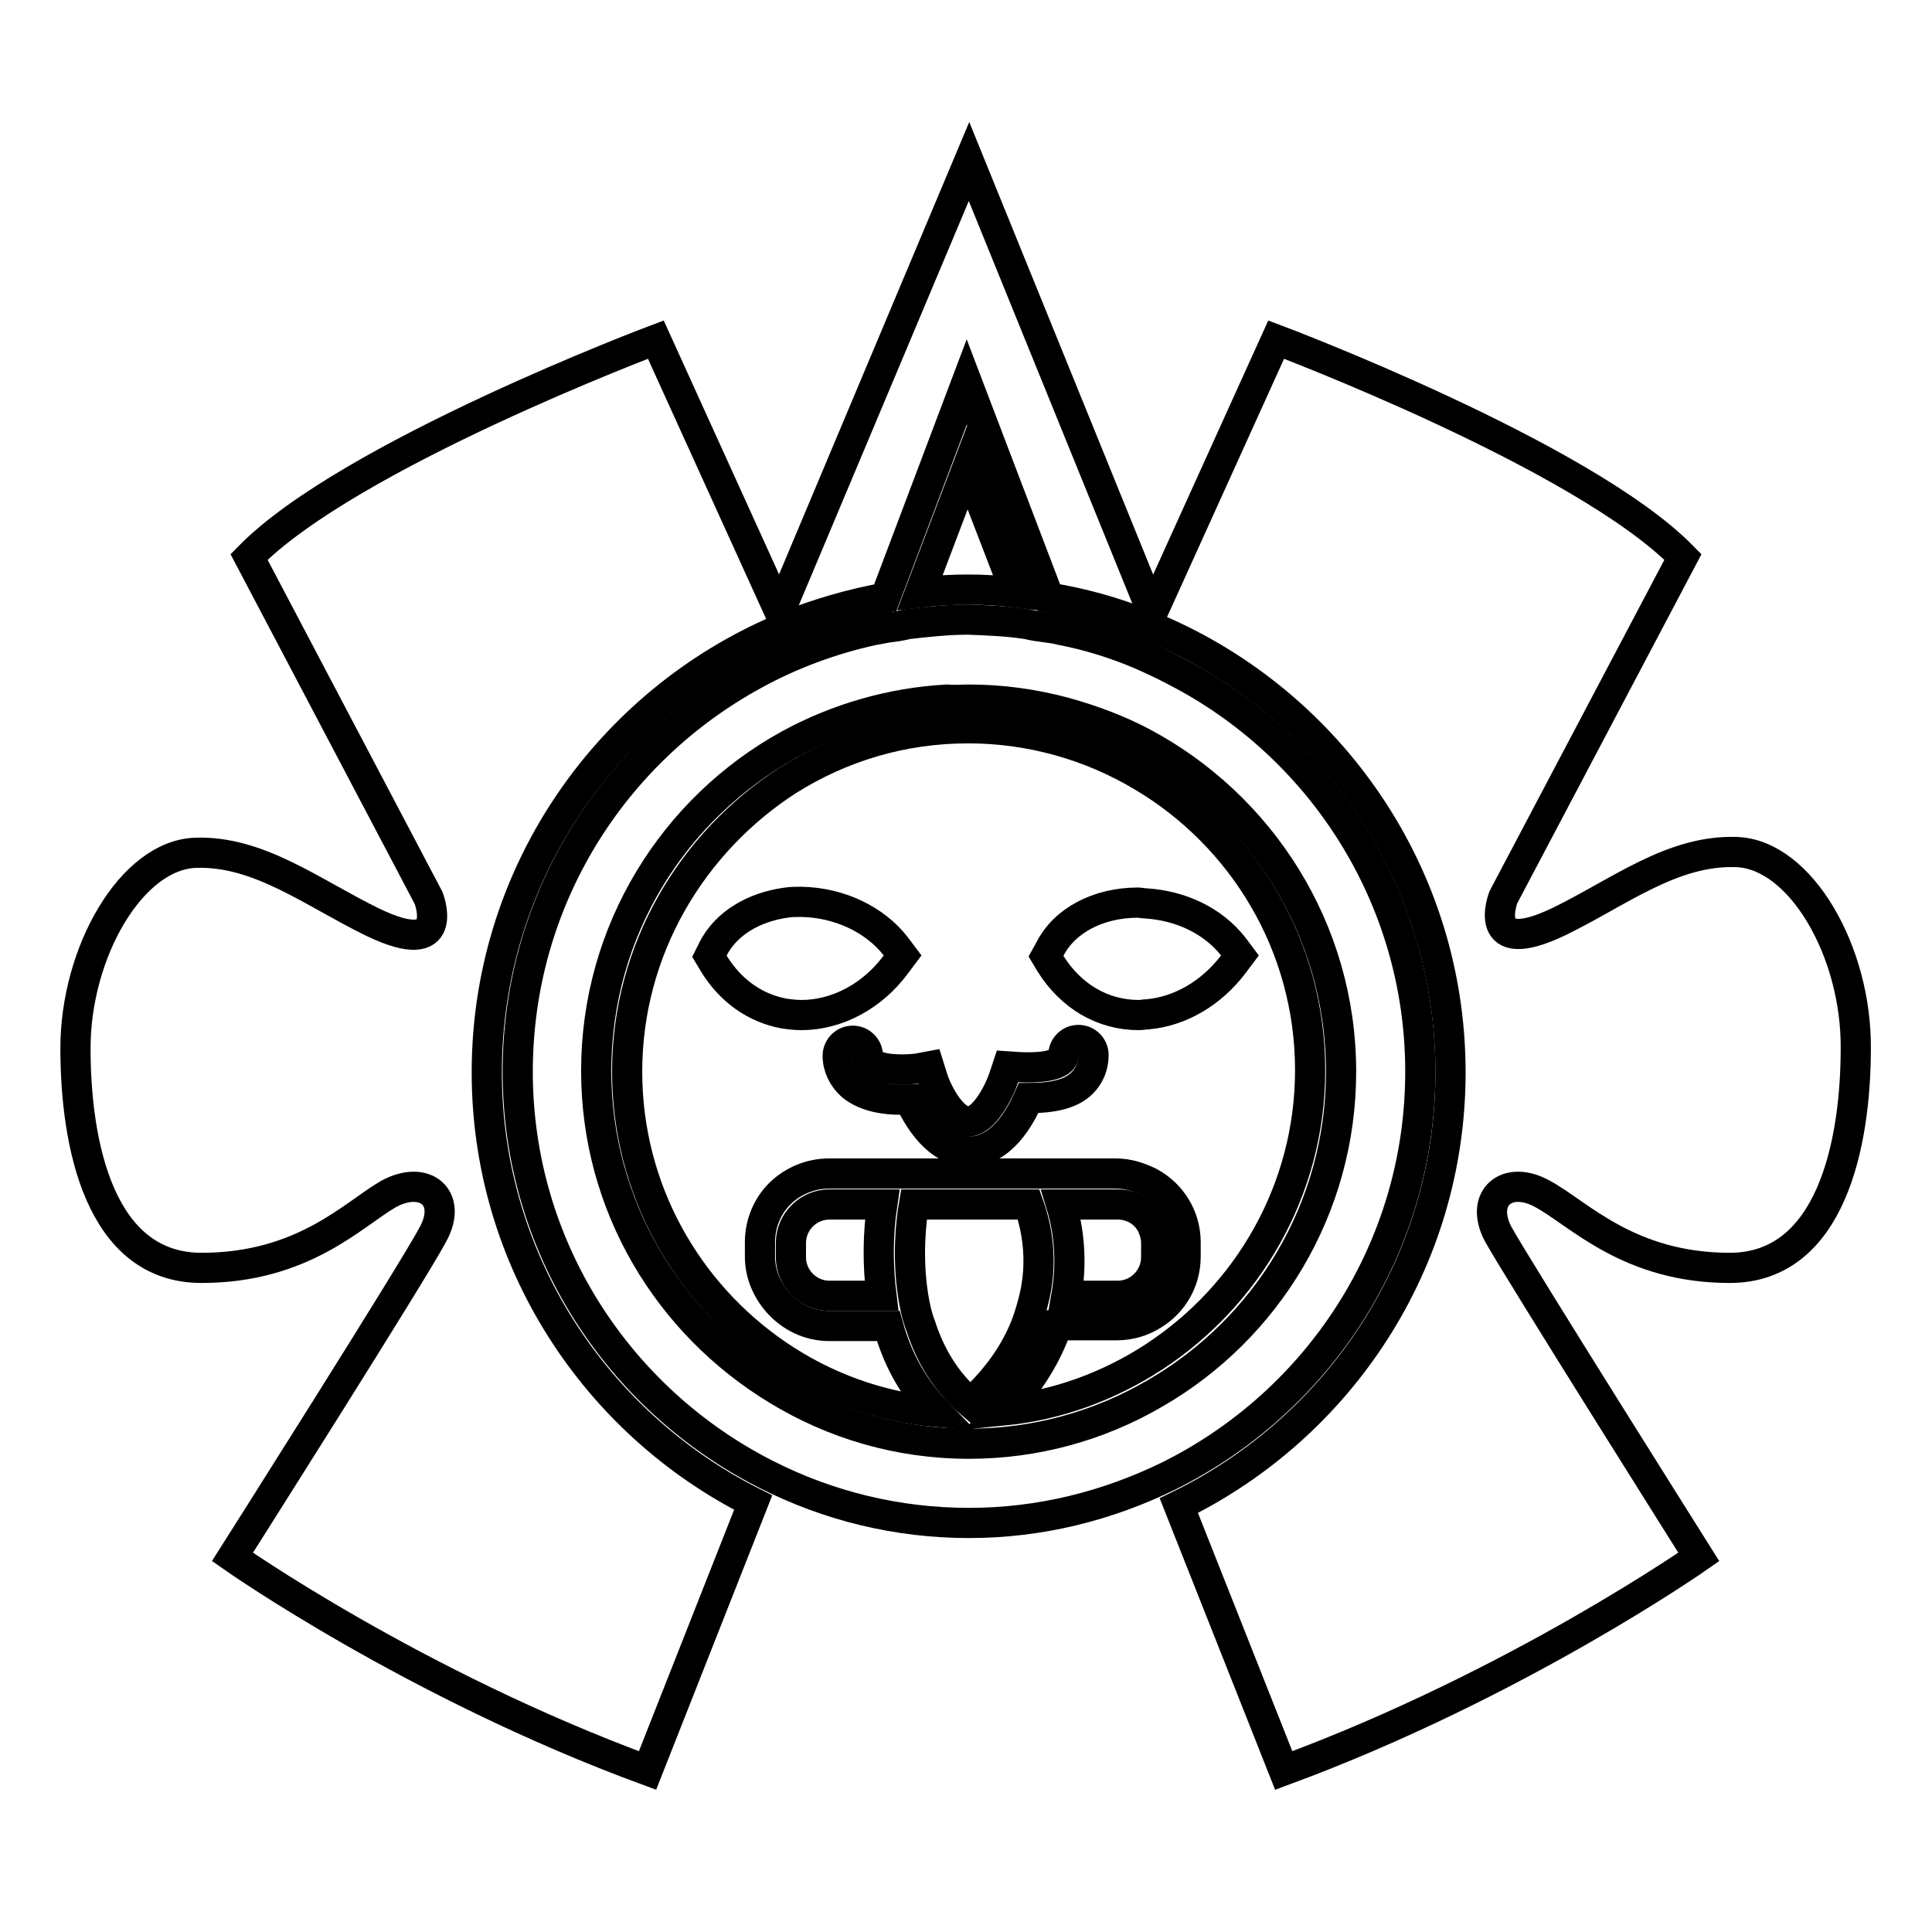
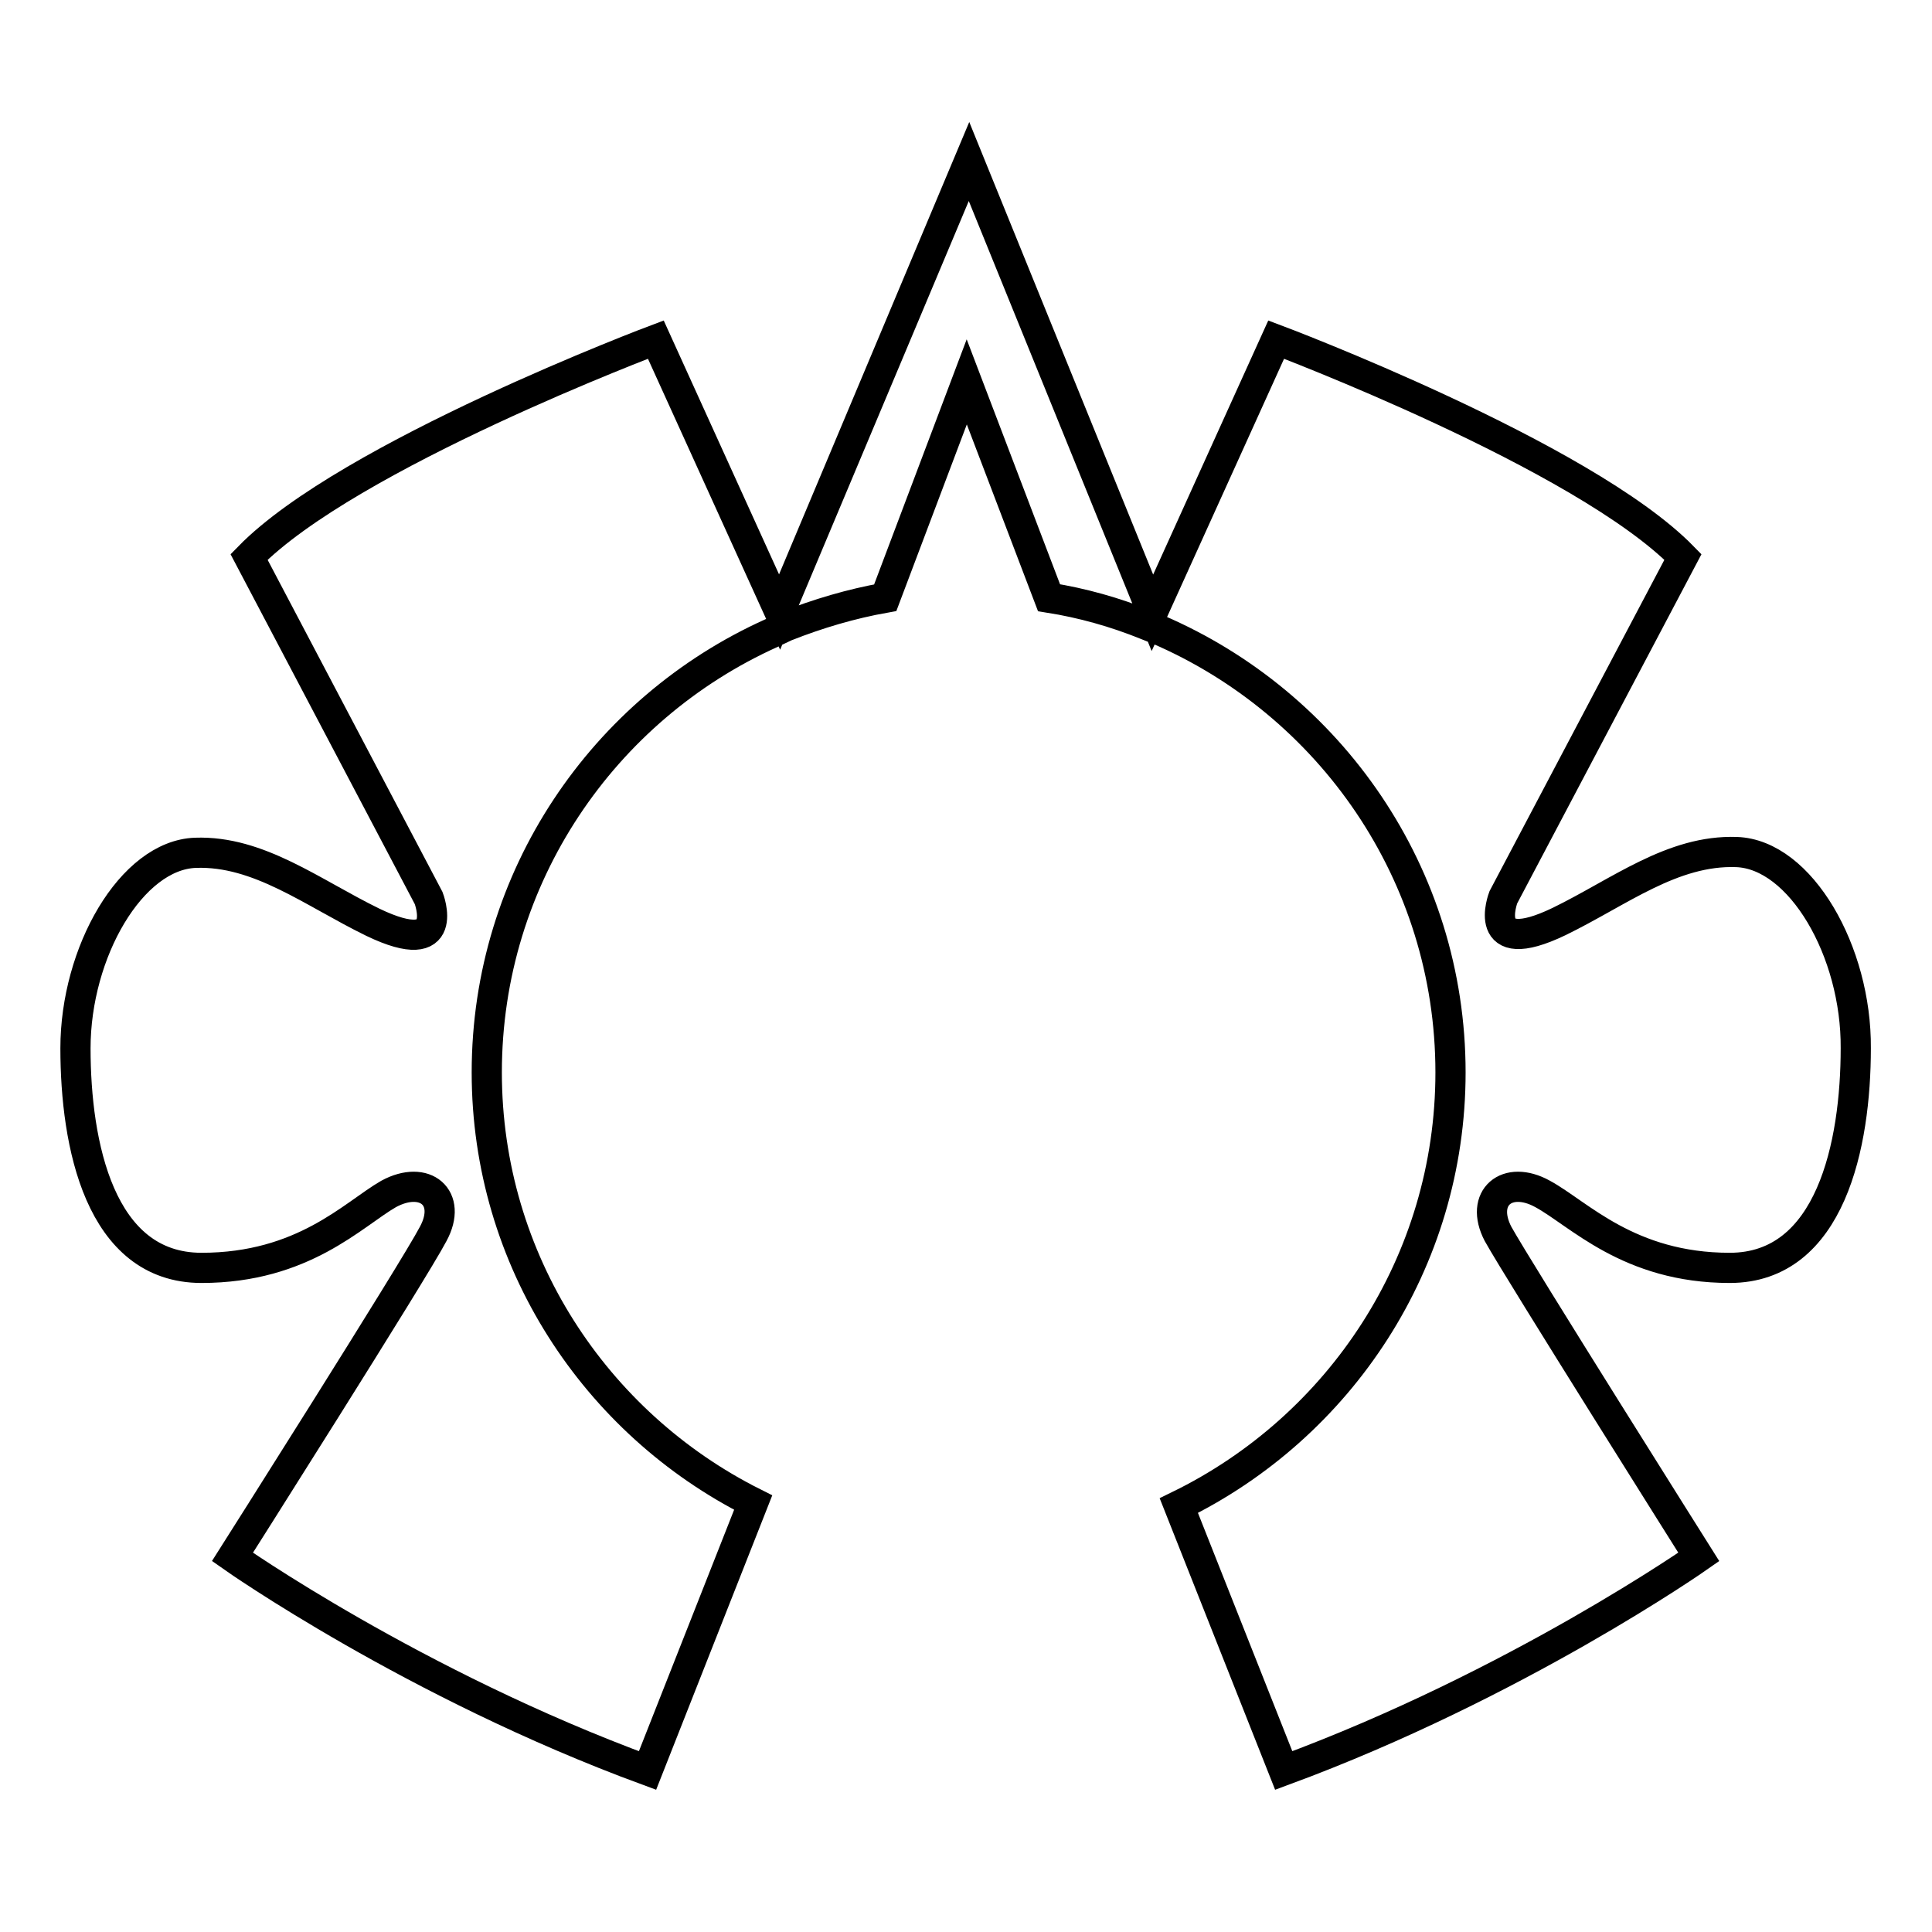
<svg xmlns="http://www.w3.org/2000/svg" version="1.1" x="0px" y="0px" viewBox="0 0 256 256" enable-background="new 0 0 256 256" xml:space="preserve">
  <g>
-     <path stroke-width="4" fill-opacity="0" stroke="#000000" d="M134.6,78.5l-6.4-16.6l-6.3,16.6C126.1,78,130.4,78,134.6,78.5z" />
    <path stroke-width="4" fill-opacity="0" stroke="#000000" d="M230.1,112.9c-8.5-0.3-15.5,5.3-23.5,9.2c-10.6,5.1-7.4-3.2-7.4-3.2L223,73.8C209.8,60.3,169.1,45,169.1,45 l-16.4,36.2l-24.3-59.8l-25.1,59.7L86.9,45c0,0-40.7,15.3-53.9,28.8L56.8,119c0,0,3.2,8.3-7.4,3.2c-8-3.9-15.1-9.5-23.5-9.2 c-8.5,0.3-15.9,13.2-15.9,25.9c0,12.7,3.2,29.1,16.7,29.1s20.1-7.1,24.8-9.8c4.8-2.6,8.5,0.5,5.9,5.3c-2.5,4.8-26.6,42.8-26.6,42.8 s24,16.9,55,28.3l14-35.5c-20.9-10.5-35.3-32.1-35.3-57c0-25.9,15.5-48.2,37.7-58.2c0.6-0.3,1.3-0.6,1.9-0.9 c4.3-1.7,8.7-3,13.2-3.8l10.8-28.6l10.9,28.6c4.4,0.7,8.7,1.9,12.9,3.6c0.5,0.2,1,0.4,1.5,0.6c22.8,9.8,38.8,32.4,38.8,58.7 c0,25.2-14.7,47-36,57.4l13.9,35.1c30.9-11.4,55-28.3,55-28.3s-24-38.1-26.6-42.8c-2.5-4.8,1.2-7.9,5.9-5.3 c4.8,2.6,11.4,9.8,24.8,9.8s16.7-16.4,16.7-29.1C246,126.1,238.6,113.2,230.1,112.9z" />
-     <path stroke-width="4" fill-opacity="0" stroke="#000000" d="M118,83.1c-0.8,0.1-1.6,0.3-2.3,0.4c-5.5,1.2-10.9,3.2-15.8,5.9C81.2,99.6,68.6,119.3,68.6,142 c0,23.3,13.4,43.4,32.8,53.3c8.4,4.3,17.6,6.5,27,6.5c9.5,0,18.4-2.3,26.4-6.2c19.8-9.8,33.4-30.1,33.4-53.6 c0-23.1-13.2-43.2-32.5-53.1c-1.5-0.8-3-1.5-4.6-2.2c-3.3-1.4-6.8-2.5-10.4-3.2c-0.8-0.2-1.5-0.3-2.3-0.4c-0.8-0.1-1.5-0.2-2.3-0.4 c-2.6-0.4-5.2-0.5-7.8-0.6c-2.8,0-5.4,0.3-8.1,0.6C119.5,82.9,118.8,83,118,83.1L118,83.1z M128.4,92.7c4.4,0,8.6,0.6,12.7,1.7 c3.6,1,7.1,2.3,10.3,4c15.6,8.3,26.3,24.7,26.3,43.6c0,18.2-9.9,34.1-24.6,42.6c-7.5,4.4-16,6.7-24.7,6.7c-9.3,0-18-2.6-25.5-7.2 c-14.3-8.7-23.9-24.3-23.9-42.2c0-18.6,10.3-34.8,25.5-43.2c6.4-3.5,13.6-5.6,21-6C126.5,92.8,127.4,92.7,128.4,92.7z" />
-     <path stroke-width="4" fill-opacity="0" stroke="#000000" d="M109.9,159.6c-2.8,0-5.1,2.3-5.1,5.1v1.9c0,2.8,2.3,5.1,5.1,5.1h6.9c-0.5-4-0.5-8.1,0.1-12.1H109.9z  M148.1,171.7c2.8,0,5.1-2.3,5.1-5.1l0,0v-1.9c0-0.8-0.2-1.5-0.5-2.2c-0.8-1.8-2.6-2.9-4.6-2.9h-7.5c1.2,3.9,1.4,8.1,0.7,12.1 H148.1z" />
-     <path stroke-width="4" fill-opacity="0" stroke="#000000" d="M83.1,142c0,15.6,7.9,29.3,19.9,37.5c6.3,4.3,13.5,6.9,21.1,7.6c-3.3-3.4-5.3-7.4-6.4-11.4h-7.8 c-2.7,0-5.1-1.2-6.8-3.1c-1.5-1.7-2.4-3.8-2.4-6.1v-1.9c0-2.5,1-4.8,2.6-6.4c1.7-1.7,4.1-2.7,6.5-2.7h38.1c1.6,0,3.1,0.5,4.5,1.2 c2.9,1.6,4.7,4.6,4.7,7.9v1.9c0,3.3-1.7,6.1-4.3,7.7c-1.4,0.9-3.1,1.4-4.8,1.4h-7.9c-1.3,3.8-3.6,7.7-7.1,11.3 c7.1-0.7,13.9-3.2,19.9-7.1c12.4-8.1,20.7-22.1,20.7-38c0-16.5-8.9-31-22.2-38.9c-7-4.2-15-6.4-23.1-6.4c-8.8,0-16.9,2.5-23.9,6.9 C91.7,111.6,83.1,125.8,83.1,142z M139.1,125.8c1.9-3.8,6.4-6.2,11.7-6.2c0.3,0,0.6,0.1,1,0.1c4.7,0.3,8.9,2.3,11.6,5.7l0.9,1.2 l-0.9,1.2c-2.9,3.8-7,6.2-11.3,6.6c-0.4,0-0.8,0.1-1.2,0.1c-4.8,0-9-2.5-11.7-6.8l-0.6-1L139.1,125.8L139.1,125.8z M123.1,141.3 l0.5,1.6c0.6,1.9,2.6,5.7,4.7,5.7c2.1,0,4.1-4,4.7-5.8l0.5-1.5l1.5,0.1c4.1,0.2,5.3-0.6,5.6-0.9c0.2-0.2,0.3-0.3,0.3-0.7 c0-1.1,0.9-2,2-2c1.1,0,2,0.9,2,2c0,1.4-0.5,2.7-1.5,3.7c-1.4,1.4-3.7,2-7.1,2c-1.1,2.5-3.6,7.1-7.9,7.1c-4.2,0-6.8-4.5-7.9-6.9 c-2.4,0.1-5.6-0.1-7.7-1.9c-1.1-1-1.8-2.4-1.8-3.9c0-1.1,0.9-2,2-2s2,0.9,2,2c0,0.4,0.1,0.7,0.4,0.9c0.9,0.8,3.4,1.1,6.1,0.8 L123.1,141.3L123.1,141.3z M118.7,125.4l0.9,1.2l-0.9,1.2c-3.1,4.2-7.8,6.7-12.5,6.7c-0.8,0-1.6-0.1-2.3-0.2 c-3.8-0.7-7.1-3-9.3-6.6l-0.6-1l0.5-1c1.7-3.3,5.3-5.5,9.7-6.1c0.6-0.1,1.3-0.1,2-0.1C111.2,119.6,115.9,121.8,118.7,125.4 L118.7,125.4z" />
-     <path stroke-width="4" fill-opacity="0" stroke="#000000" d="M137.1,171.7c0.9-4,0.6-8.2-0.8-12.1h-15.2c-0.4,2.3-0.9,7-0.1,12.1c0.2,1.3,0.5,2.7,1,4 c1.2,3.7,3.2,7.3,6.6,10.2c3.6-3.3,5.9-6.7,7.3-10.2C136.4,174.4,136.8,173,137.1,171.7L137.1,171.7z" />
  </g>
</svg>